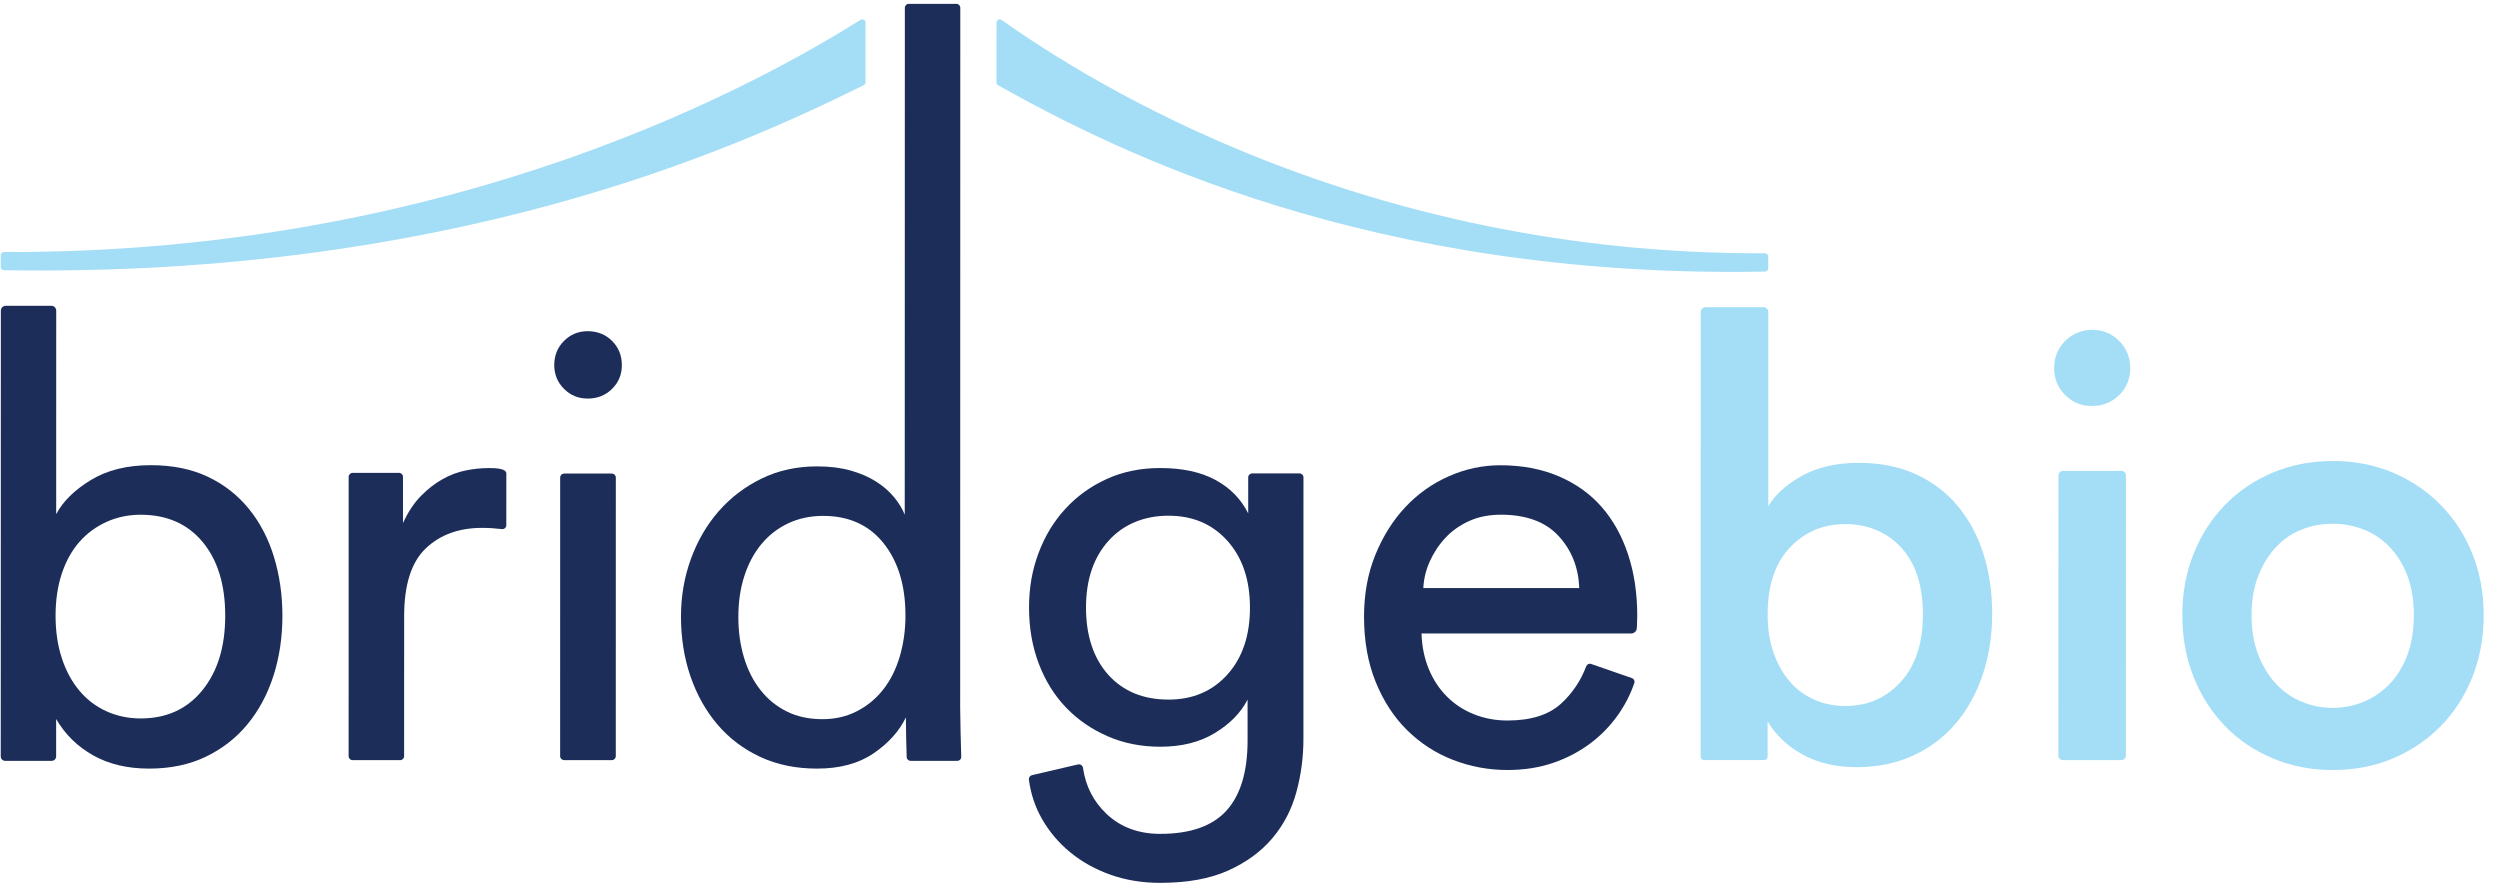
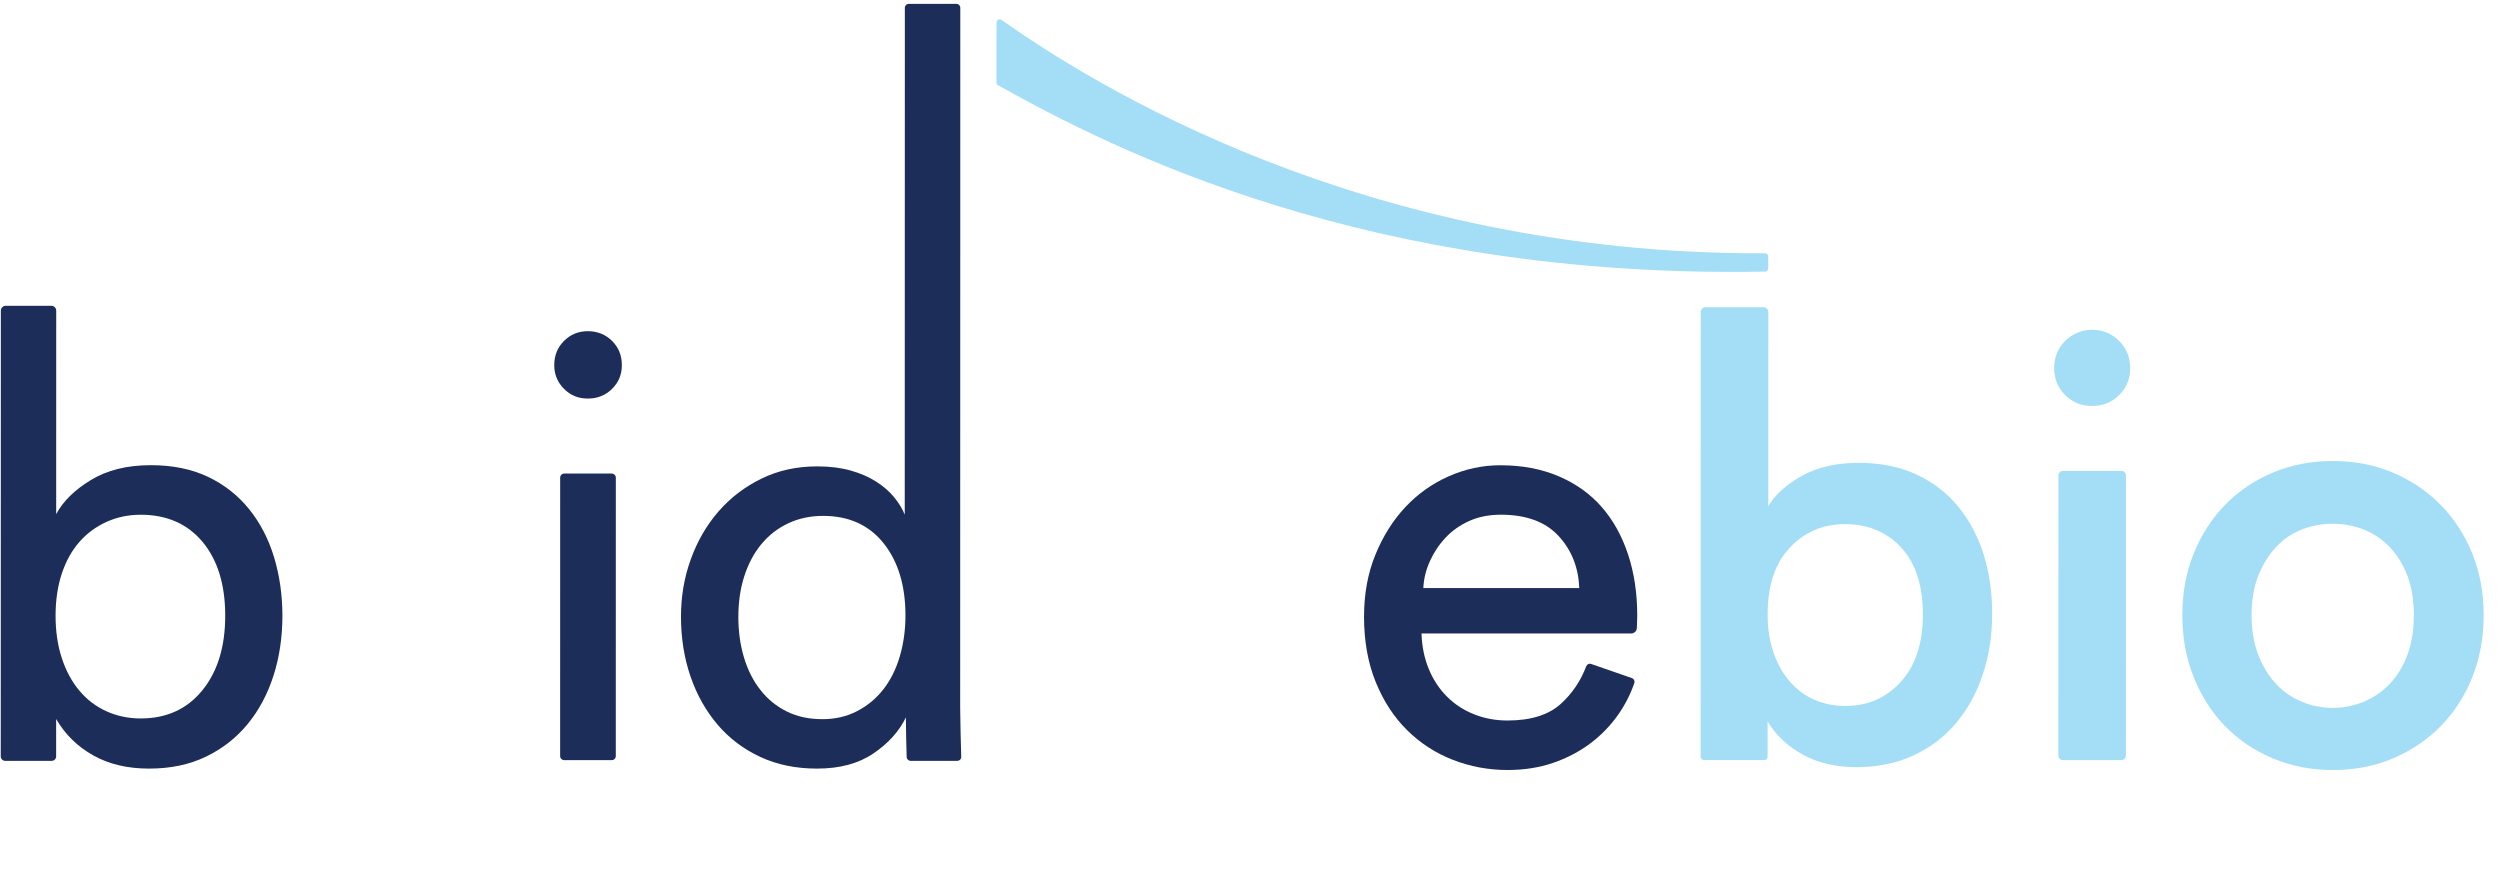
<svg xmlns="http://www.w3.org/2000/svg" width="127" height="45" viewBox="0 0 127 45" fill="none">
  <g clip-path="url(#clip0_917_1529)">
-     <path fill-rule="evenodd" clip-rule="evenodd" d="M25.721 26.68C25.721 26.802 25.614 26.893 25.494 26.878C25.153 26.837 24.817 26.816 24.491 26.816C23.31 26.816 22.355 27.165 21.626 27.861C20.895 28.56 20.531 29.708 20.531 31.303L20.529 38.412C20.529 38.525 20.439 38.616 20.328 38.616H17.911C17.8 38.616 17.71 38.525 17.71 38.412L17.712 24.226C17.712 24.113 17.802 24.022 17.913 24.022H20.271C20.382 24.022 20.472 24.113 20.472 24.226V26.57C20.732 26.003 21.038 25.544 21.387 25.19C21.737 24.836 22.101 24.553 22.482 24.341C22.863 24.128 23.251 23.982 23.653 23.9C24.052 23.819 24.433 23.779 24.793 23.779C24.991 23.779 25.722 23.759 25.722 24.054C25.72 24.353 25.72 26.68 25.72 26.68H25.721Z" fill="#1C2D5A" />
    <path fill-rule="evenodd" clip-rule="evenodd" d="M28.455 38.41L28.457 24.262C28.457 24.151 28.548 24.057 28.663 24.057H31.078C31.19 24.057 31.284 24.148 31.284 24.262L31.282 38.41C31.282 38.522 31.191 38.615 31.075 38.615H28.661C28.549 38.615 28.455 38.524 28.455 38.41ZM28.156 18.547C28.156 18.059 28.321 17.648 28.651 17.319C28.981 16.989 29.384 16.824 29.86 16.824C30.337 16.824 30.763 16.989 31.094 17.319C31.424 17.648 31.59 18.058 31.59 18.547C31.59 19.037 31.424 19.423 31.094 19.753C30.764 20.082 30.351 20.247 29.86 20.247C29.369 20.247 28.981 20.082 28.651 19.753C28.321 19.423 28.156 19.02 28.156 18.547Z" fill="#1C2D5A" />
    <path fill-rule="evenodd" clip-rule="evenodd" d="M37.507 31.325C37.507 32.072 37.603 32.765 37.794 33.4C37.985 34.035 38.263 34.587 38.629 35.049C38.992 35.515 39.436 35.877 39.962 36.14C40.488 36.403 41.093 36.534 41.781 36.534C42.428 36.534 43.014 36.398 43.539 36.126C44.065 35.854 44.51 35.486 44.873 35.021C45.236 34.557 45.514 34.001 45.707 33.355C45.898 32.708 45.997 32.013 45.997 31.266C45.997 29.752 45.629 28.53 44.89 27.601C44.152 26.673 43.126 26.207 41.815 26.207C41.168 26.207 40.577 26.333 40.042 26.584C39.506 26.837 39.053 27.19 38.677 27.644C38.302 28.098 38.015 28.637 37.812 29.263C37.609 29.892 37.509 30.578 37.509 31.325H37.507ZM46.021 36.443C45.677 37.15 45.128 37.761 44.37 38.274C43.613 38.79 42.657 39.045 41.505 39.045C40.434 39.045 39.474 38.847 38.625 38.453C37.777 38.059 37.055 37.515 36.458 36.818C35.863 36.121 35.402 35.304 35.078 34.366C34.756 33.428 34.594 32.413 34.594 31.322C34.594 30.293 34.761 29.319 35.096 28.4C35.43 27.481 35.898 26.673 36.505 25.976C37.113 25.279 37.839 24.726 38.687 24.312C39.535 23.899 40.475 23.692 41.507 23.692C42.154 23.692 42.723 23.764 43.22 23.905C43.715 24.046 44.145 24.234 44.508 24.466C44.872 24.697 45.175 24.96 45.416 25.254C45.658 25.548 45.842 25.844 45.961 26.147L45.966 0.396C45.966 0.283 46.057 0.195 46.167 0.195H48.583C48.695 0.195 48.783 0.286 48.783 0.396L48.777 35.956C48.777 36.524 48.815 37.918 48.831 38.446C48.834 38.558 48.743 38.651 48.63 38.651H46.26C46.15 38.651 46.061 38.565 46.059 38.457C46.047 38.032 46.018 37.03 46.021 36.684V36.443L46.021 36.443Z" fill="#1C2D5A" />
-     <path fill-rule="evenodd" clip-rule="evenodd" d="M59.364 35.539C60.591 35.539 61.586 35.116 62.351 34.267C63.115 33.418 63.498 32.285 63.498 30.87C63.498 29.454 63.115 28.324 62.351 27.473C61.588 26.624 60.591 26.198 59.364 26.198C58.136 26.198 57.08 26.622 56.316 27.47C55.55 28.319 55.169 29.452 55.169 30.865C55.169 32.279 55.545 33.437 56.299 34.277C57.056 35.118 58.076 35.539 59.363 35.539H59.364ZM54.766 38.834C54.885 38.805 54.999 38.889 55.016 39.011C55.151 39.94 55.548 40.718 56.21 41.344C56.923 42.02 57.835 42.36 58.941 42.36C60.471 42.36 61.59 41.965 62.304 41.179C63.018 40.39 63.375 39.209 63.377 37.631V35.539C63.035 36.206 62.483 36.773 61.717 37.236C60.951 37.703 60.027 37.934 58.941 37.934C57.975 37.934 57.085 37.758 56.272 37.404C55.458 37.05 54.754 36.565 54.159 35.948C53.566 35.331 53.103 34.588 52.772 33.72C52.441 32.849 52.275 31.9 52.275 30.87C52.275 29.84 52.437 28.955 52.758 28.094C53.078 27.236 53.533 26.487 54.116 25.852C54.699 25.216 55.398 24.709 56.214 24.336C57.027 23.963 57.938 23.776 58.944 23.776C60.069 23.776 61.007 23.98 61.751 24.384C62.495 24.788 63.048 25.355 63.409 26.081V24.254C63.409 24.14 63.502 24.049 63.614 24.049H66.012C66.126 24.049 66.216 24.142 66.216 24.254L66.214 37.542C66.214 38.471 66.092 39.375 65.852 40.255C65.61 41.135 65.203 41.912 64.629 42.59C64.056 43.267 63.306 43.812 62.381 44.228C61.456 44.641 60.31 44.849 58.941 44.849C58.037 44.849 57.195 44.713 56.422 44.439C55.647 44.166 54.964 43.786 54.372 43.3C53.78 42.816 53.297 42.244 52.924 41.587C52.581 40.982 52.363 40.322 52.267 39.607C52.253 39.502 52.324 39.401 52.429 39.377L54.765 38.832L54.766 38.834Z" fill="#1C2D5A" />
    <path fill-rule="evenodd" clip-rule="evenodd" d="M104.565 38.385L104.568 24.152C104.568 24.027 104.669 23.922 104.796 23.922H107.771C107.895 23.922 107.999 24.024 107.999 24.152L107.996 38.385C107.996 38.511 107.895 38.615 107.768 38.615H104.793C104.666 38.615 104.565 38.513 104.565 38.385Z" fill="#A3DEF6" />
    <path fill-rule="evenodd" clip-rule="evenodd" d="M118.498 35.96C119.043 35.96 119.564 35.86 120.059 35.656C120.554 35.455 120.993 35.156 121.378 34.761C121.763 34.366 122.063 33.875 122.288 33.289C122.511 32.702 122.623 32.025 122.623 31.254C122.623 30.483 122.513 29.811 122.291 29.234C122.068 28.657 121.765 28.172 121.382 27.776C120.998 27.381 120.558 27.089 120.063 26.895C119.568 26.704 119.047 26.606 118.503 26.606C117.958 26.606 117.437 26.701 116.942 26.893C116.447 27.084 116.012 27.379 115.639 27.774C115.263 28.169 114.96 28.654 114.728 29.232C114.497 29.808 114.38 30.482 114.38 31.25C114.38 32.017 114.494 32.698 114.728 33.284C114.96 33.871 115.264 34.361 115.637 34.756C116.009 35.151 116.445 35.45 116.94 35.651C117.432 35.857 117.953 35.958 118.498 35.96ZM118.503 23.419C119.614 23.419 120.634 23.618 121.564 24.013C122.494 24.407 123.302 24.953 123.99 25.653C124.675 26.352 125.211 27.178 125.596 28.128C125.978 29.081 126.172 30.122 126.172 31.253C126.172 32.385 125.978 33.434 125.596 34.396C125.211 35.358 124.675 36.187 123.99 36.886C123.302 37.585 122.494 38.13 121.564 38.526C120.634 38.921 119.614 39.117 118.503 39.117C117.391 39.117 116.395 38.918 115.455 38.523C114.516 38.129 113.708 37.583 113.029 36.883C112.353 36.184 111.822 35.354 111.438 34.394C111.053 33.432 110.862 32.385 110.862 31.251C110.862 30.117 111.053 29.075 111.438 28.125C111.822 27.175 112.353 26.349 113.029 25.65C113.706 24.952 114.516 24.406 115.455 24.01C116.394 23.616 117.41 23.419 118.503 23.419Z" fill="#A3DEF6" />
    <path fill-rule="evenodd" clip-rule="evenodd" d="M10.277 35.071C9.5 36.024 8.458 36.497 7.146 36.497C6.521 36.497 5.942 36.375 5.408 36.133C4.874 35.892 4.413 35.542 4.032 35.085C3.648 34.63 3.352 34.078 3.14 33.432C2.927 32.784 2.823 32.066 2.823 31.276C2.823 30.487 2.93 29.774 3.14 29.138C3.352 28.502 3.65 27.966 4.032 27.53C4.416 27.094 4.874 26.757 5.408 26.513C5.942 26.272 6.521 26.149 7.146 26.149C8.477 26.149 9.526 26.611 10.291 27.529C11.057 28.451 11.441 29.699 11.441 31.278C11.441 32.857 11.052 34.12 10.277 35.07V35.071ZM13.922 28.306C13.641 27.375 13.217 26.561 12.654 25.863C12.089 25.164 11.395 24.619 10.568 24.224C9.741 23.83 8.772 23.631 7.663 23.631C6.454 23.631 5.436 23.884 4.609 24.39C3.782 24.895 3.197 25.471 2.854 26.119L2.856 15.781C2.856 15.644 2.746 15.534 2.611 15.534H0.288C0.152 15.534 0.043 15.644 0.043 15.781L0.038 38.425C0.038 38.55 0.138 38.651 0.262 38.651H2.628C2.752 38.651 2.852 38.55 2.852 38.425V36.526C3.314 37.315 3.944 37.933 4.743 38.378C5.539 38.822 6.481 39.045 7.571 39.045C8.661 39.045 9.622 38.844 10.459 38.44C11.295 38.036 12.002 37.486 12.576 36.787C13.151 36.088 13.589 35.27 13.892 34.33C14.194 33.39 14.345 32.373 14.347 31.279C14.345 30.227 14.204 29.236 13.922 28.306Z" fill="#1C2D5A" />
    <path fill-rule="evenodd" clip-rule="evenodd" d="M96.568 34.626C95.826 35.452 94.883 35.864 93.74 35.864C93.177 35.864 92.656 35.757 92.174 35.547C91.692 35.338 91.276 35.029 90.925 34.626C90.575 34.224 90.299 33.736 90.097 33.162C89.896 32.588 89.796 31.938 89.796 31.214C89.796 29.745 90.173 28.612 90.925 27.817C91.677 27.022 92.615 26.624 93.74 26.624C94.865 26.624 95.852 27.022 96.583 27.817C97.314 28.612 97.682 29.745 97.682 31.214C97.682 32.683 97.312 33.8 96.569 34.626H96.568ZM100.769 28.165C100.477 27.239 100.047 26.429 99.476 25.734C98.904 25.038 98.197 24.495 97.354 24.103C96.511 23.711 95.538 23.515 94.435 23.512C93.291 23.512 92.323 23.734 91.53 24.176C90.738 24.619 90.171 25.133 89.829 25.717L89.831 15.851C89.831 15.715 89.722 15.605 89.586 15.605H86.641C86.506 15.605 86.396 15.715 86.396 15.851L86.392 38.442C86.392 38.535 86.468 38.611 86.56 38.611H89.626C89.719 38.611 89.795 38.535 89.795 38.442V36.647C90.217 37.352 90.813 37.916 91.587 38.337C92.358 38.761 93.267 38.972 94.311 38.972C95.355 38.972 96.333 38.777 97.185 38.384C98.037 37.991 98.76 37.449 99.351 36.753C99.942 36.058 100.4 35.234 100.72 34.278C101.04 33.323 101.202 32.29 101.202 31.183C101.204 30.097 101.057 29.09 100.768 28.164L100.769 28.165Z" fill="#A3DEF6" />
    <path fill-rule="evenodd" clip-rule="evenodd" d="M80.227 29.875C80.187 28.825 79.835 27.941 79.172 27.224C78.51 26.508 77.536 26.149 76.252 26.147C75.648 26.147 75.112 26.252 74.639 26.465C74.167 26.677 73.766 26.959 73.436 27.313C73.103 27.666 72.838 28.065 72.638 28.509C72.436 28.953 72.327 29.407 72.305 29.873L80.226 29.875H80.227ZM82.9 34.447C83.003 34.483 83.06 34.597 83.023 34.7C82.826 35.276 82.549 35.813 82.197 36.314C81.805 36.871 81.333 37.356 80.782 37.769C80.228 38.183 79.602 38.512 78.899 38.753C78.197 38.995 77.422 39.116 76.58 39.116C75.615 39.116 74.692 38.944 73.809 38.601C72.925 38.257 72.147 37.752 71.475 37.086C70.803 36.42 70.271 35.6 69.879 34.63C69.488 33.66 69.293 32.559 69.293 31.327C69.293 30.176 69.483 29.13 69.865 28.192C70.247 27.253 70.753 26.445 71.386 25.767C72.018 25.091 72.756 24.566 73.599 24.194C74.442 23.821 75.315 23.635 76.22 23.635C77.325 23.635 78.314 23.824 79.185 24.196C80.059 24.571 80.785 25.09 81.367 25.756C81.949 26.422 82.395 27.225 82.706 28.166C83.017 29.105 83.172 30.142 83.172 31.271C83.172 31.452 83.167 31.624 83.158 31.787C83.156 31.826 83.151 31.861 83.151 31.896C83.151 32.092 82.978 32.181 82.866 32.181C82.798 32.181 72.213 32.179 72.213 32.179C72.232 32.826 72.353 33.421 72.574 33.965C72.795 34.509 73.101 34.98 73.493 35.374C73.884 35.769 74.345 36.072 74.877 36.284C75.409 36.497 75.976 36.602 76.58 36.602C77.764 36.602 78.667 36.32 79.291 35.754C79.866 35.231 80.297 34.596 80.58 33.848C80.618 33.748 80.727 33.693 80.827 33.728L82.9 34.447H82.9Z" fill="#1C2D5A" />
    <path fill-rule="evenodd" clip-rule="evenodd" d="M104.351 18.7C104.351 18.166 104.529 17.713 104.888 17.341C105.27 16.946 105.817 16.731 106.365 16.755C106.869 16.776 107.296 16.965 107.65 17.317C108.026 17.693 108.214 18.154 108.214 18.702C108.214 19.251 108.026 19.706 107.65 20.073C107.275 20.44 106.815 20.624 106.269 20.624C105.723 20.624 105.289 20.44 104.914 20.071C104.538 19.704 104.35 19.245 104.35 18.7H104.351Z" fill="#A3DEF6" />
-     <path fill-rule="evenodd" clip-rule="evenodd" d="M43.714 1.009C38.757 4.115 23.222 12.877 0.205 12.803C0.112 12.803 0.038 12.877 0.038 12.969V13.561C0.038 13.652 0.112 13.728 0.203 13.728C22.803 14.089 37.233 7.625 43.876 4.327C43.933 4.298 43.967 4.241 43.967 4.179V1.151C43.969 1.02 43.826 0.939 43.714 1.009Z" fill="#A3DEF6" />
    <path fill-rule="evenodd" clip-rule="evenodd" d="M50.88 1.013C55.332 4.158 69.21 12.95 89.66 12.867C89.753 12.867 89.827 12.941 89.827 13.034V13.63C89.827 13.721 89.753 13.797 89.662 13.797C69.539 14.173 56.618 7.647 50.704 4.331C50.651 4.303 50.62 4.245 50.62 4.185L50.623 1.151C50.62 1.015 50.771 0.935 50.88 1.013V1.013Z" fill="#A3DEF6" />
  </g>
  <defs>
    <clipPath id="clip0_917_1529">
      <rect width="126.134" height="44.656" fill="white" transform="translate(0.038 0.195)" />
    </clipPath>
  </defs>
</svg>